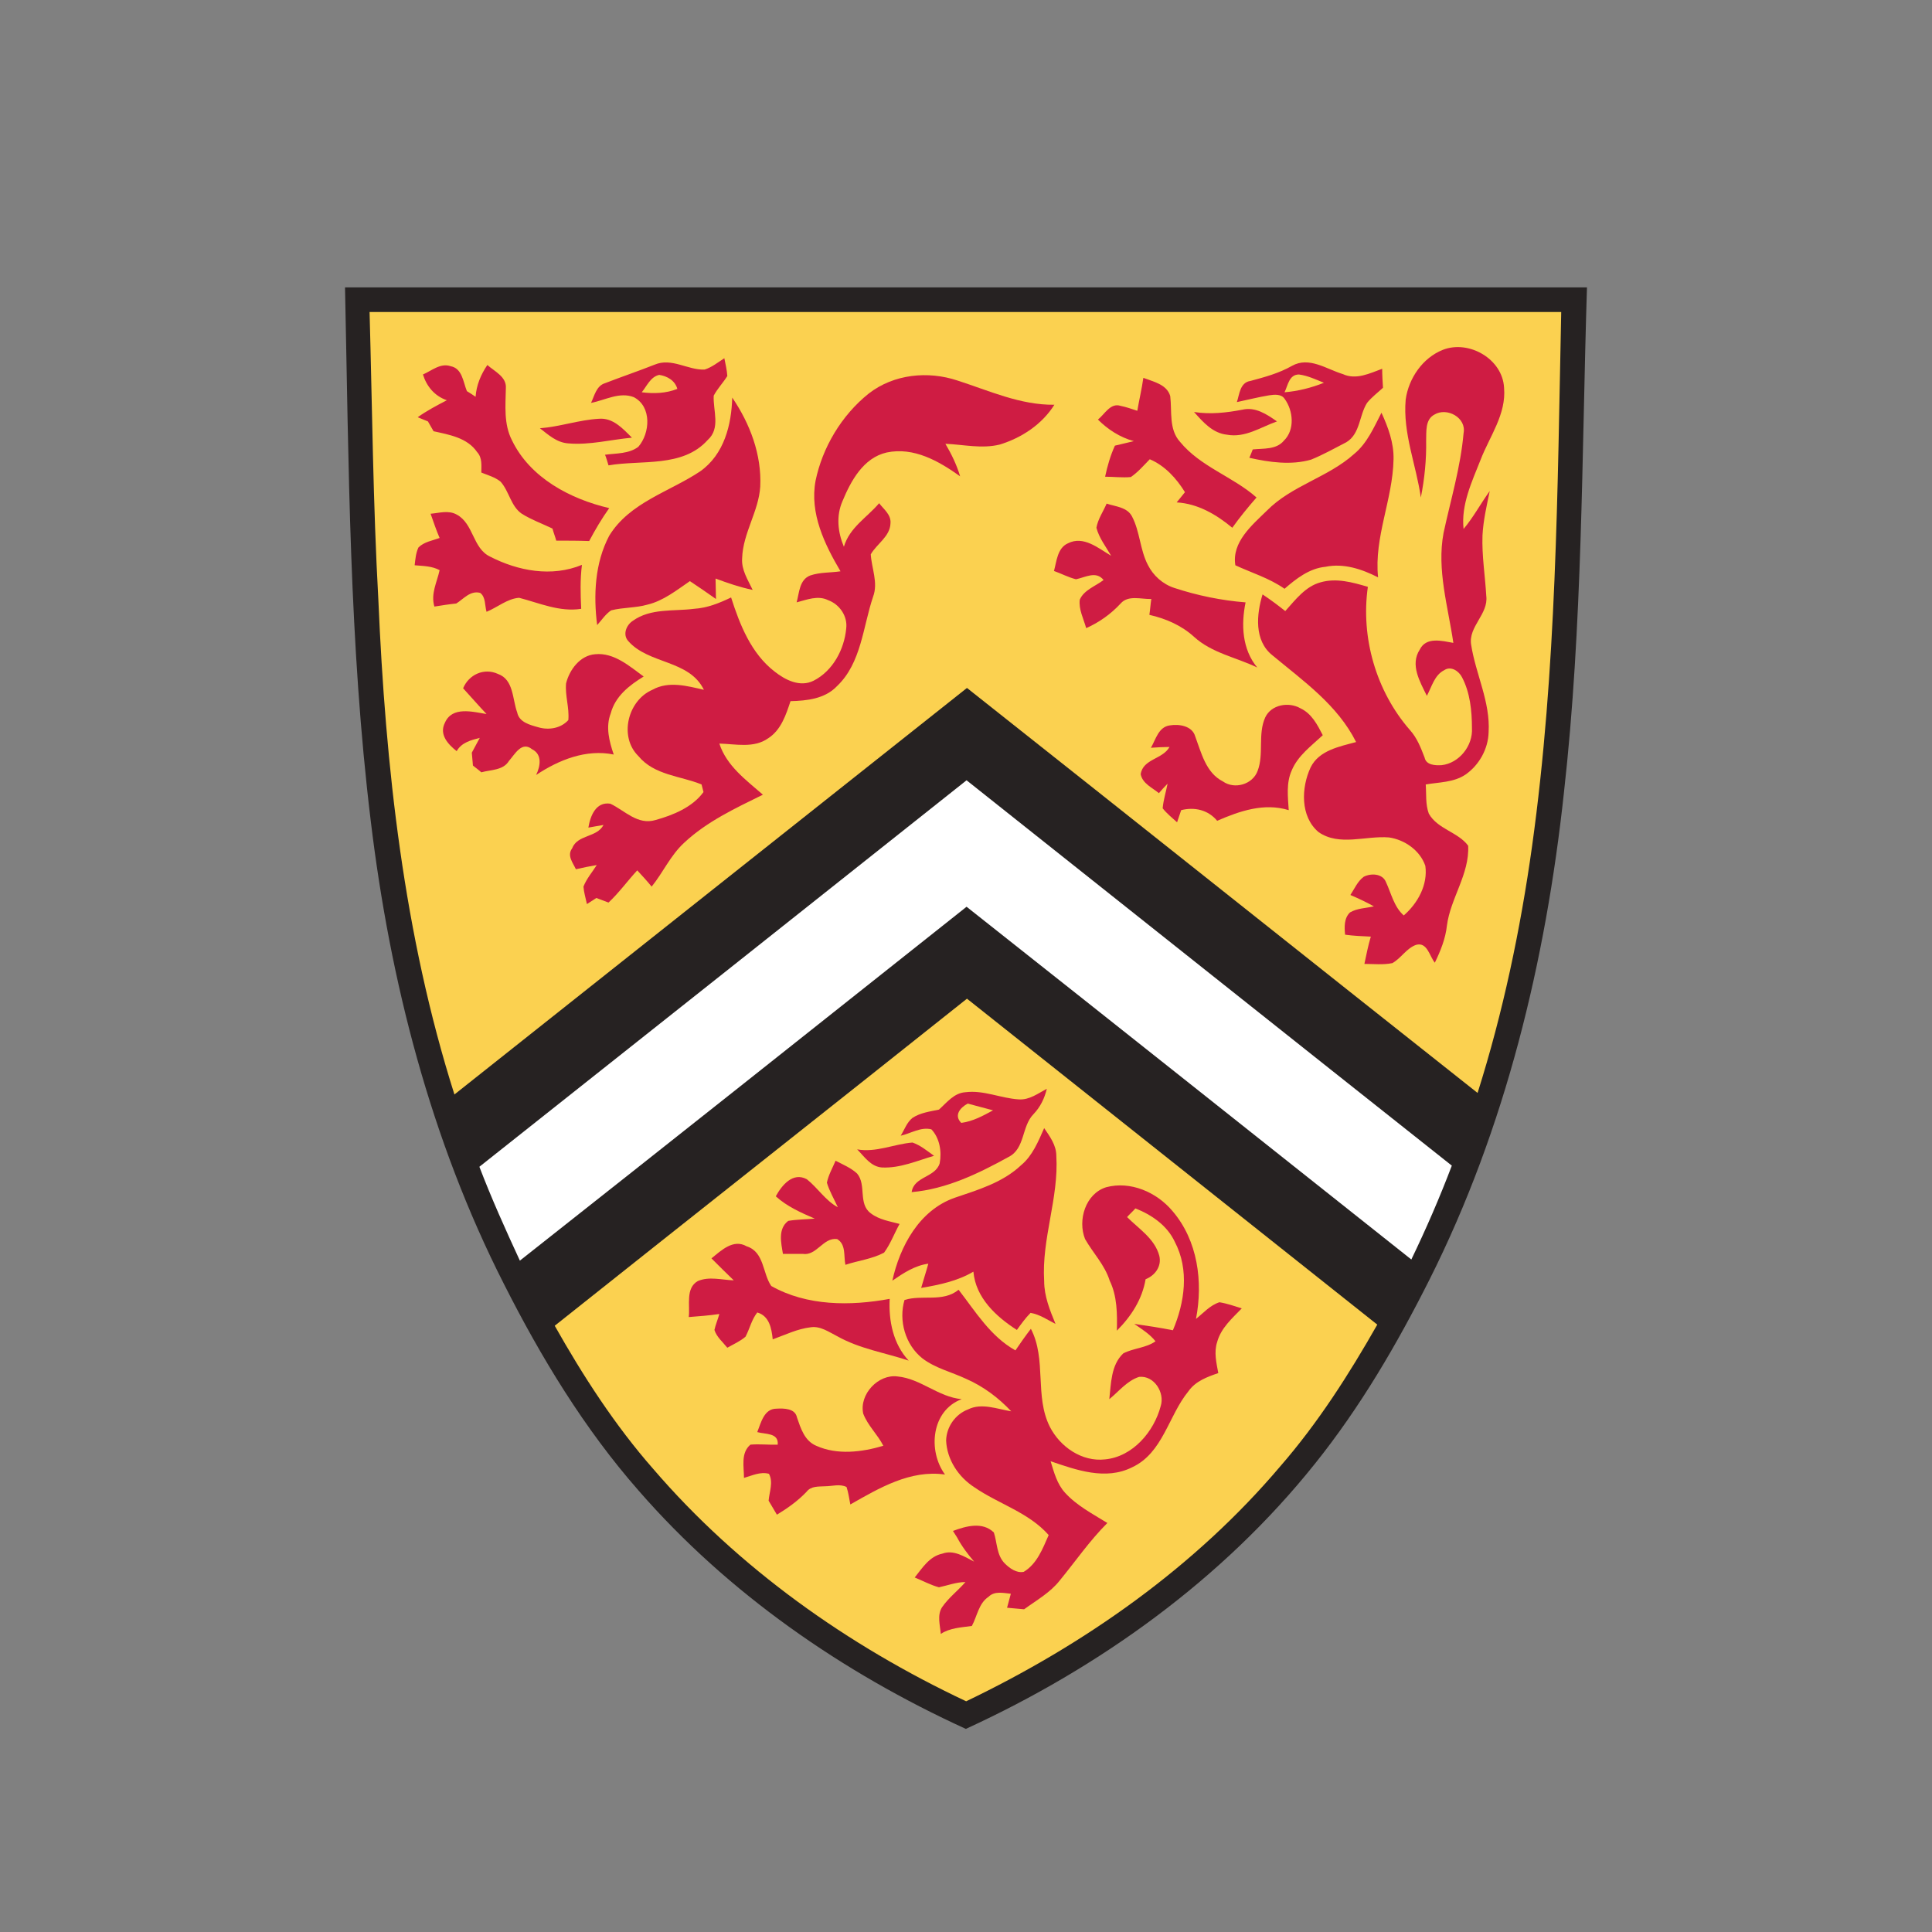
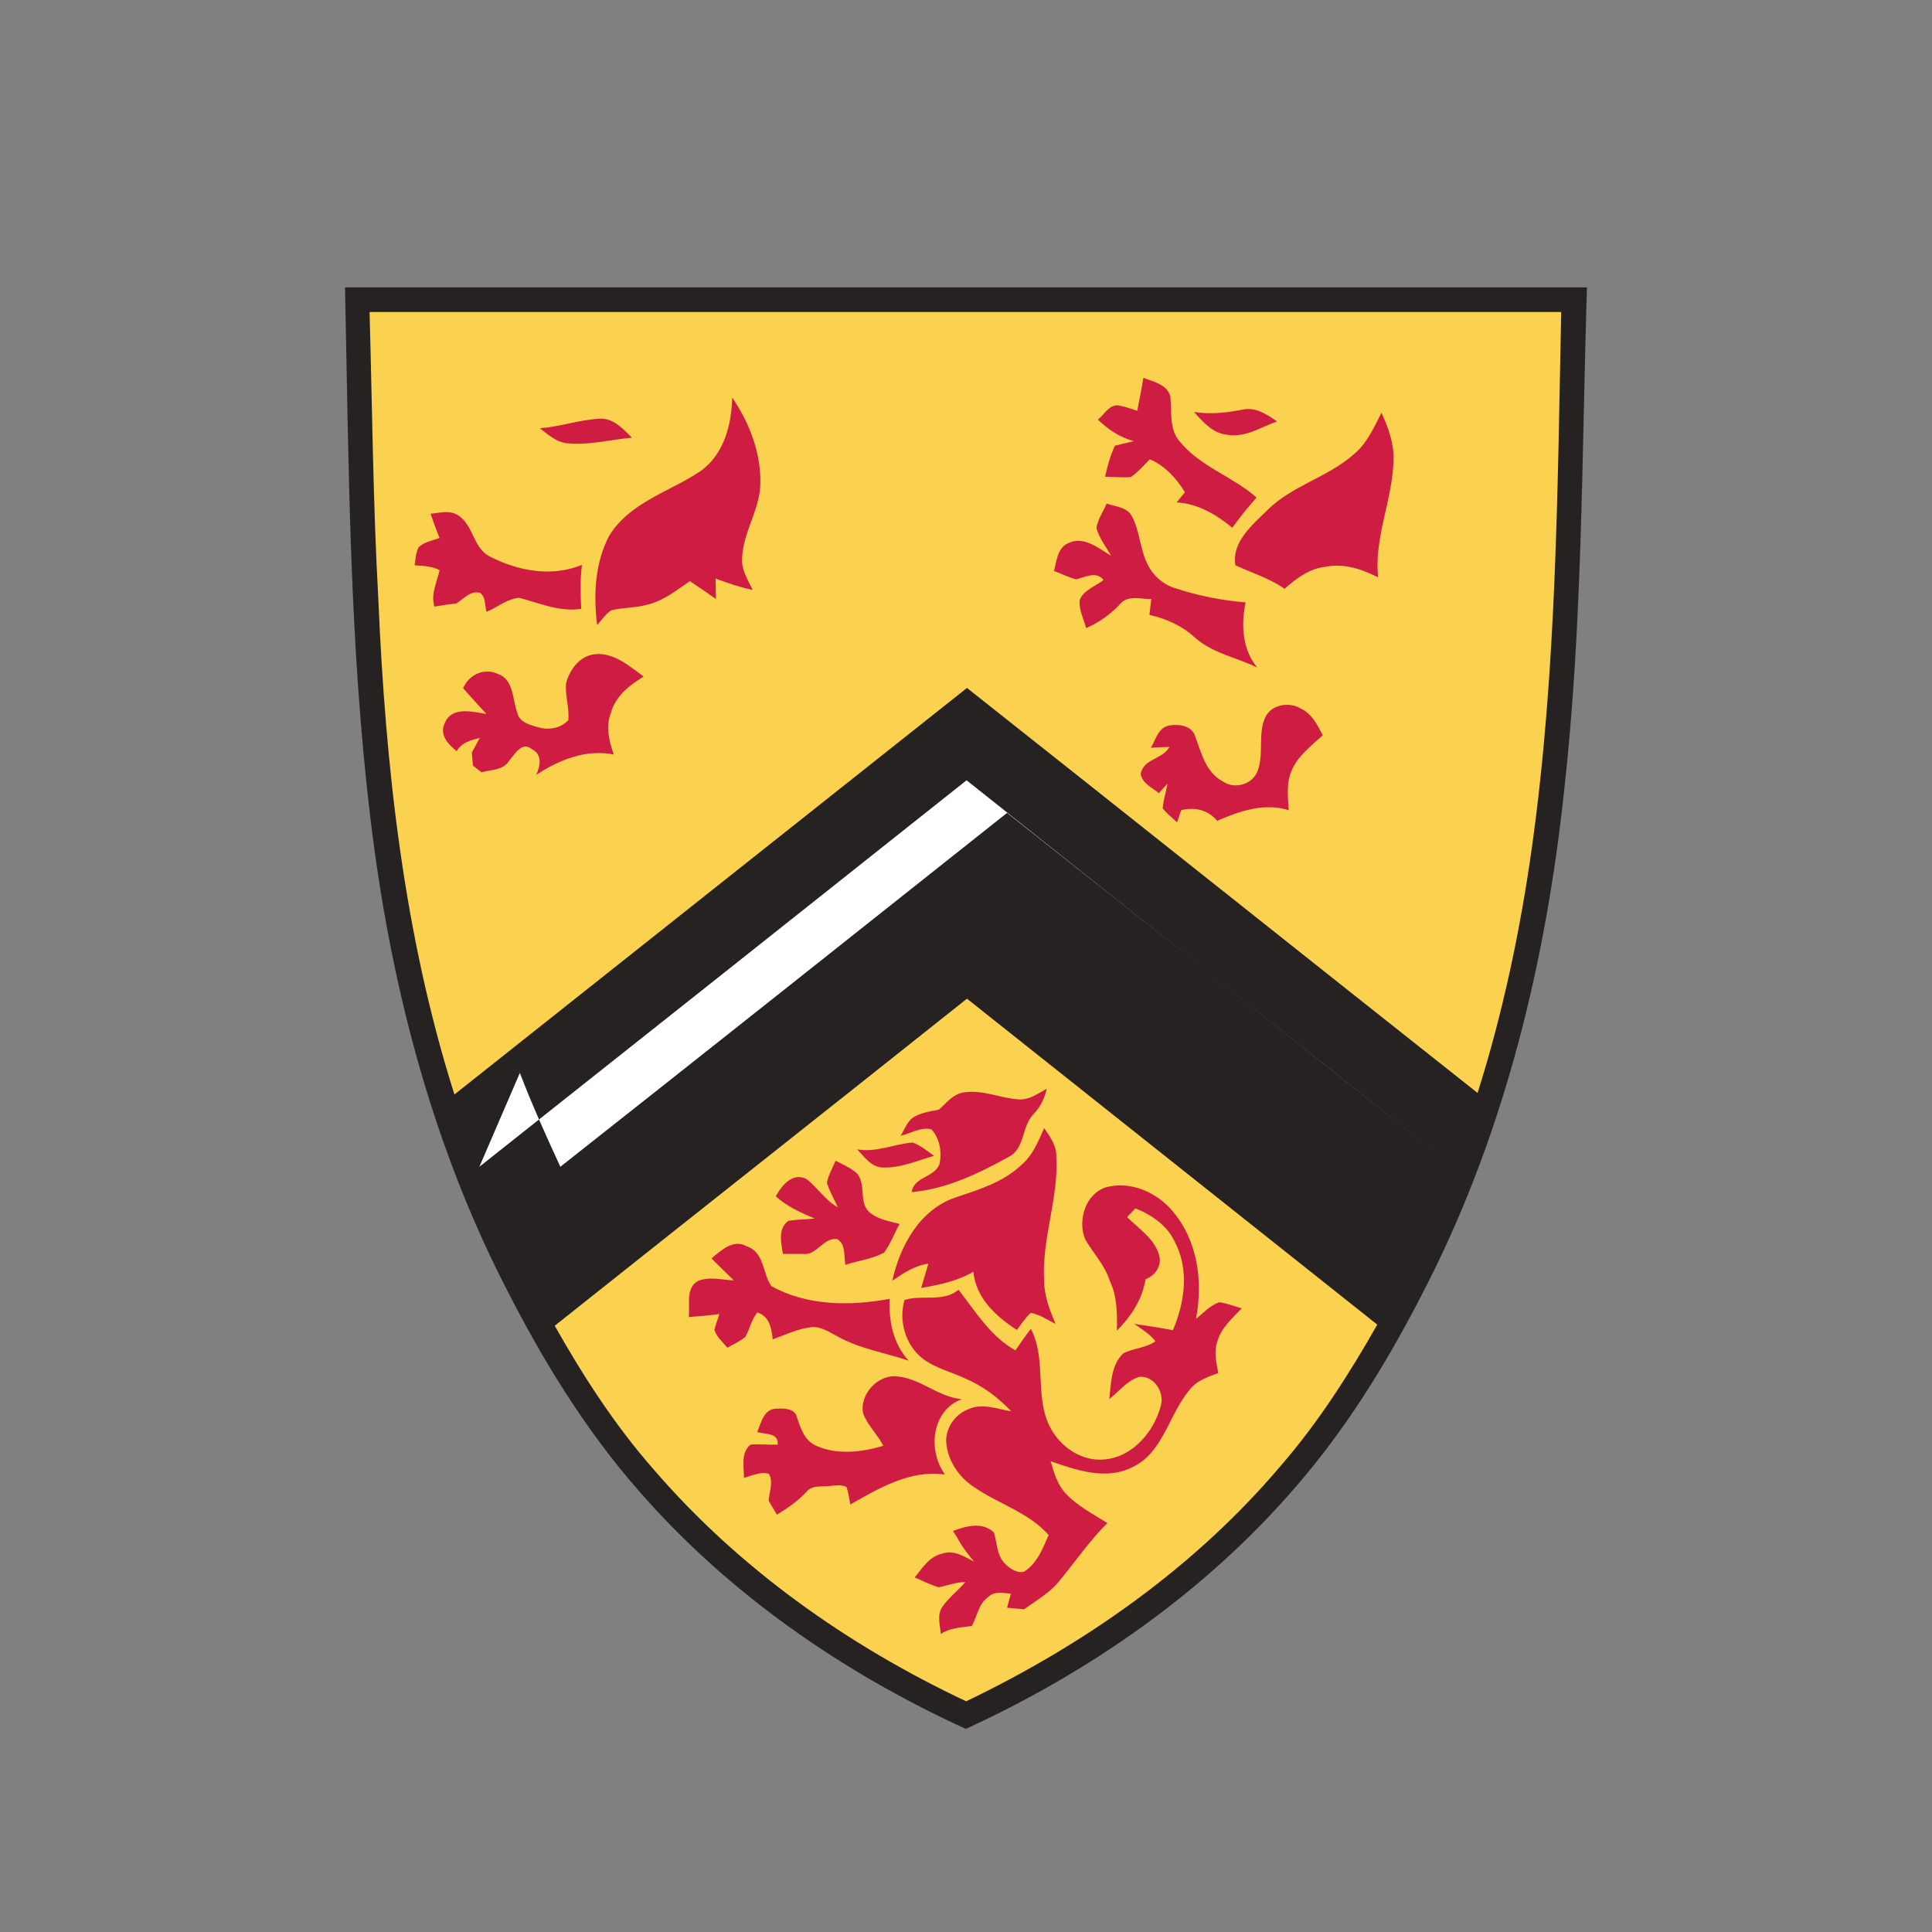
<svg xmlns="http://www.w3.org/2000/svg" width="100%" height="100%" viewBox="0 0 24 24" version="1.1" xml:space="preserve" style="fill-rule:evenodd;clip-rule:evenodd;stroke-linejoin:round;stroke-miterlimit:2;">
  <rect x="0" y="0" width="24" height="24" fill="#808080" stroke="none" />
  <g>
    <path d="M4.286,3.57l15.428,0c-0.066,2.093 -0.052,4.195 -0.287,6.283c-0.225,2.083 -0.724,4.161 -1.669,6.042c-0.404,0.804 -0.86,1.585 -1.425,2.29c-1.147,1.435 -2.675,2.53 -4.335,3.292c-1.533,-0.701 -2.953,-1.683 -4.063,-2.958c-0.677,-0.771 -1.213,-1.655 -1.674,-2.567c-0.912,-1.792 -1.416,-3.767 -1.655,-5.751c-0.268,-2.201 -0.273,-4.42 -0.32,-6.631Z" style="fill:#262222;fill-rule:nonzero;" />
    <path d="M4.591,3.876l14.803,0c-0.047,2.215 -0.056,4.439 -0.362,6.635c-0.145,1.039 -0.362,2.069 -0.677,3.066c-2.116,-1.674 -4.227,-3.357 -6.343,-5.031c-2.121,1.683 -4.246,3.366 -6.367,5.05c-0.63,-1.985 -0.856,-4.072 -0.945,-6.146c-0.066,-1.19 -0.076,-2.384 -0.109,-3.574Z" style="fill:#fbd150;fill-rule:nonzero;" />
-     <path d="M17.923,4.346c0.324,-0.127 0.743,0.113 0.761,0.471c0.029,0.329 -0.178,0.601 -0.291,0.893c-0.108,0.273 -0.245,0.56 -0.212,0.861c0.123,-0.146 0.212,-0.315 0.325,-0.471c-0.038,0.184 -0.08,0.362 -0.09,0.551c-0.009,0.253 0.033,0.503 0.047,0.752c0.029,0.226 -0.225,0.381 -0.188,0.606c0.057,0.367 0.24,0.711 0.217,1.087c-0.005,0.207 -0.118,0.409 -0.287,0.526c-0.146,0.099 -0.329,0.094 -0.494,0.123c0.009,0.122 -0.005,0.244 0.038,0.362c0.108,0.193 0.366,0.23 0.489,0.399c0.018,0.353 -0.221,0.654 -0.264,0.993c-0.018,0.164 -0.08,0.315 -0.15,0.46c-0.066,-0.079 -0.094,-0.263 -0.235,-0.221c-0.118,0.043 -0.184,0.165 -0.292,0.226c-0.113,0.024 -0.235,0.01 -0.348,0.01c0.024,-0.113 0.047,-0.231 0.08,-0.339c-0.108,-0.005 -0.211,-0.009 -0.32,-0.024c-0.009,-0.094 -0.014,-0.206 0.062,-0.277c0.089,-0.052 0.197,-0.052 0.296,-0.075c-0.094,-0.052 -0.193,-0.099 -0.292,-0.141c0.052,-0.08 0.09,-0.17 0.165,-0.226c0.089,-0.047 0.235,-0.042 0.277,0.066c0.066,0.141 0.099,0.306 0.221,0.414c0.174,-0.151 0.301,-0.381 0.268,-0.616c-0.066,-0.193 -0.258,-0.325 -0.451,-0.353c-0.292,-0.024 -0.616,0.113 -0.875,-0.066c-0.23,-0.193 -0.216,-0.555 -0.099,-0.804c0.104,-0.212 0.358,-0.259 0.565,-0.315c-0.231,-0.461 -0.654,-0.757 -1.039,-1.077c-0.231,-0.183 -0.198,-0.512 -0.123,-0.757c0.099,0.066 0.193,0.136 0.282,0.207c0.127,-0.141 0.25,-0.306 0.438,-0.357c0.197,-0.057 0.399,-0 0.588,0.056c-0.09,0.63 0.103,1.298 0.522,1.778c0.089,0.098 0.136,0.221 0.183,0.343c0.019,0.094 0.132,0.099 0.212,0.094c0.216,-0.024 0.39,-0.24 0.376,-0.461c-0,-0.216 -0.024,-0.442 -0.123,-0.63c-0.037,-0.075 -0.136,-0.146 -0.221,-0.089c-0.122,0.061 -0.155,0.206 -0.216,0.319c-0.085,-0.174 -0.211,-0.385 -0.089,-0.573c0.08,-0.165 0.277,-0.109 0.418,-0.085c-0.066,-0.451 -0.207,-0.908 -0.122,-1.364c0.089,-0.414 0.212,-0.818 0.249,-1.241c0.038,-0.193 -0.207,-0.325 -0.362,-0.231c-0.117,0.062 -0.099,0.212 -0.103,0.325c0.004,0.235 -0.019,0.47 -0.066,0.705c-0.057,-0.404 -0.226,-0.799 -0.188,-1.218c0.037,-0.263 0.211,-0.517 0.461,-0.616Zm-9.17,0.245c0.089,-0.028 0.165,-0.089 0.245,-0.141c0.014,0.07 0.032,0.146 0.037,0.221c-0.052,0.084 -0.122,0.155 -0.169,0.244c-0.01,0.184 0.089,0.405 -0.075,0.551c-0.311,0.347 -0.823,0.244 -1.232,0.315c-0.01,-0.033 -0.029,-0.099 -0.043,-0.132c0.141,-0.019 0.297,-0.01 0.414,-0.099c0.146,-0.169 0.169,-0.498 -0.056,-0.616c-0.179,-0.07 -0.358,0.038 -0.532,0.071c0.043,-0.09 0.066,-0.212 0.174,-0.245c0.207,-0.08 0.414,-0.15 0.616,-0.23c0.212,-0.09 0.414,0.07 0.621,0.061Zm7.298,-0.047c0.212,-0.118 0.428,0.042 0.63,0.103c0.165,0.076 0.334,-0.009 0.489,-0.066c0,0.08 0.005,0.156 0.01,0.236c-0.066,0.061 -0.141,0.117 -0.198,0.188c-0.099,0.155 -0.084,0.385 -0.258,0.489c-0.146,0.075 -0.287,0.155 -0.438,0.216c-0.249,0.071 -0.517,0.033 -0.766,-0.023c0.014,-0.033 0.028,-0.066 0.042,-0.104c0.132,-0.014 0.292,0.005 0.386,-0.108c0.141,-0.136 0.117,-0.376 0.009,-0.522c-0.042,-0.061 -0.127,-0.052 -0.193,-0.042c-0.136,0.023 -0.268,0.056 -0.399,0.084c0.032,-0.094 0.037,-0.244 0.169,-0.263c0.174,-0.047 0.352,-0.094 0.517,-0.188Zm-10.797,0.108c0.109,-0.047 0.217,-0.146 0.344,-0.103c0.146,0.028 0.155,0.197 0.202,0.31c0.038,0.023 0.075,0.047 0.108,0.07c0.01,-0.145 0.066,-0.277 0.146,-0.395c0.089,0.08 0.24,0.146 0.23,0.287c-0.004,0.217 -0.028,0.447 0.076,0.649c0.225,0.466 0.724,0.729 1.208,0.842c-0.094,0.132 -0.174,0.268 -0.249,0.409c-0.137,-0.005 -0.273,-0.005 -0.409,-0.005c-0.014,-0.051 -0.033,-0.098 -0.047,-0.15c-0.127,-0.061 -0.259,-0.108 -0.381,-0.184c-0.137,-0.094 -0.155,-0.277 -0.264,-0.399c-0.07,-0.057 -0.159,-0.08 -0.239,-0.113c-0,-0.085 0.014,-0.183 -0.052,-0.254c-0.122,-0.179 -0.348,-0.216 -0.541,-0.259c-0.023,-0.042 -0.047,-0.08 -0.07,-0.122c-0.033,-0.014 -0.094,-0.038 -0.127,-0.052c0.112,-0.08 0.235,-0.145 0.362,-0.211c-0.151,-0.052 -0.25,-0.17 -0.297,-0.32Z" style="fill:#cf1c43;fill-rule:nonzero;" />
-     <path d="M7.972,4.873c0.062,-0.075 0.109,-0.193 0.217,-0.216c0.098,0.014 0.197,0.07 0.225,0.174c-0.141,0.056 -0.291,0.061 -0.442,0.042Z" style="fill:#fbd150;fill-rule:nonzero;" />
-     <path d="M10.794,4.887c0.31,-0.24 0.733,-0.282 1.1,-0.16c0.395,0.127 0.781,0.306 1.204,0.301c-0.155,0.245 -0.404,0.409 -0.677,0.494c-0.226,0.056 -0.452,-0 -0.677,-0.009c0.075,0.126 0.141,0.263 0.183,0.404c-0.263,-0.188 -0.574,-0.367 -0.912,-0.296c-0.292,0.066 -0.447,0.357 -0.55,0.606c-0.08,0.184 -0.057,0.386 0.018,0.565c0.071,-0.24 0.287,-0.363 0.438,-0.541c0.056,0.075 0.15,0.141 0.141,0.249c-0.005,0.165 -0.169,0.254 -0.245,0.386c0.01,0.174 0.094,0.352 0.029,0.526c-0.127,0.376 -0.146,0.823 -0.447,1.11c-0.151,0.16 -0.376,0.183 -0.579,0.188c-0.056,0.169 -0.117,0.358 -0.277,0.461c-0.179,0.127 -0.404,0.071 -0.607,0.066c0.09,0.277 0.33,0.451 0.541,0.635c-0.343,0.169 -0.696,0.333 -0.978,0.597c-0.169,0.155 -0.263,0.371 -0.404,0.545c-0.057,-0.07 -0.118,-0.136 -0.179,-0.202c-0.122,0.132 -0.226,0.278 -0.357,0.4c-0.052,-0.019 -0.099,-0.038 -0.151,-0.057c-0.028,0.019 -0.089,0.057 -0.117,0.076c-0.015,-0.071 -0.038,-0.146 -0.043,-0.217c0.038,-0.098 0.108,-0.178 0.165,-0.268c-0.085,0.014 -0.174,0.033 -0.259,0.052c-0.037,-0.08 -0.113,-0.169 -0.047,-0.259c0.066,-0.174 0.306,-0.131 0.39,-0.291c-0.047,0.009 -0.141,0.023 -0.188,0.033c0.024,-0.146 0.094,-0.325 0.273,-0.297c0.179,0.085 0.339,0.269 0.56,0.203c0.221,-0.061 0.461,-0.16 0.597,-0.348c-0.005,-0.024 -0.019,-0.071 -0.024,-0.094c-0.263,-0.108 -0.587,-0.113 -0.785,-0.353c-0.244,-0.24 -0.132,-0.691 0.174,-0.823c0.202,-0.113 0.433,-0.047 0.64,0c-0.184,-0.376 -0.687,-0.315 -0.941,-0.607c-0.07,-0.079 -0.023,-0.197 0.057,-0.249c0.221,-0.16 0.507,-0.117 0.761,-0.15c0.165,-0.01 0.315,-0.071 0.461,-0.141c0.108,0.338 0.249,0.696 0.541,0.921c0.132,0.104 0.315,0.198 0.484,0.113c0.24,-0.122 0.381,-0.39 0.405,-0.649c0.019,-0.155 -0.085,-0.301 -0.226,-0.352c-0.127,-0.062 -0.263,-0.005 -0.39,0.028c0.033,-0.118 0.033,-0.282 0.169,-0.334c0.122,-0.042 0.254,-0.033 0.376,-0.052c-0.197,-0.334 -0.385,-0.719 -0.31,-1.124c0.084,-0.409 0.32,-0.813 0.663,-1.086Z" style="fill:#cf1c43;fill-rule:nonzero;" />
    <path d="M15.957,4.873c0.042,-0.085 0.056,-0.221 0.179,-0.221c0.108,0.014 0.207,0.061 0.31,0.103c-0.155,0.062 -0.32,0.104 -0.489,0.118Z" style="fill:#fbd150;fill-rule:nonzero;" />
    <path d="M14.203,4.694c0.122,0.047 0.292,0.08 0.334,0.226c0.023,0.193 -0.019,0.414 0.122,0.569c0.254,0.31 0.659,0.433 0.95,0.691c-0.108,0.123 -0.207,0.245 -0.301,0.376c-0.197,-0.164 -0.428,-0.3 -0.691,-0.315c0.033,-0.042 0.07,-0.084 0.103,-0.127c-0.108,-0.174 -0.249,-0.329 -0.437,-0.409c-0.075,0.076 -0.146,0.16 -0.235,0.221c-0.108,0.01 -0.212,-0.004 -0.32,-0.004c0.028,-0.132 0.066,-0.264 0.122,-0.386c0.08,-0.019 0.16,-0.038 0.235,-0.056c-0.173,-0.047 -0.324,-0.146 -0.446,-0.268c0.084,-0.066 0.155,-0.212 0.282,-0.17c0.07,0.014 0.136,0.038 0.207,0.061c0.023,-0.136 0.056,-0.272 0.075,-0.409Zm-5.107,0.245c0.221,0.324 0.367,0.71 0.348,1.105c-0.019,0.31 -0.216,0.578 -0.225,0.893c-0.01,0.141 0.07,0.264 0.131,0.391c-0.16,-0.033 -0.31,-0.085 -0.461,-0.141c0,0.084 0.005,0.169 0.005,0.254c-0.108,-0.076 -0.216,-0.151 -0.324,-0.222c-0.165,0.113 -0.33,0.245 -0.527,0.292c-0.146,0.042 -0.301,0.033 -0.451,0.071c-0.071,0.047 -0.118,0.122 -0.174,0.183c-0.047,-0.372 -0.029,-0.771 0.15,-1.11c0.254,-0.414 0.748,-0.545 1.129,-0.799c0.301,-0.212 0.39,-0.583 0.399,-0.917Zm5.737,0.179c0.202,0.032 0.405,0.009 0.602,-0.029c0.16,-0.037 0.301,0.057 0.428,0.146c-0.202,0.071 -0.395,0.207 -0.621,0.165c-0.178,-0.019 -0.296,-0.155 -0.409,-0.282Zm2.328,0.009c0.084,0.183 0.155,0.376 0.15,0.578c-0.009,0.499 -0.244,0.969 -0.192,1.467c-0.203,-0.103 -0.428,-0.178 -0.654,-0.131c-0.198,0.019 -0.362,0.146 -0.508,0.273c-0.188,-0.132 -0.409,-0.198 -0.611,-0.292c-0.047,-0.287 0.207,-0.498 0.39,-0.677c0.31,-0.315 0.762,-0.414 1.086,-0.706c0.16,-0.131 0.245,-0.329 0.339,-0.512Zm-10.454,0.193c0.25,-0.019 0.485,-0.104 0.734,-0.118c0.174,-0.014 0.296,0.122 0.409,0.235c-0.263,0.024 -0.526,0.094 -0.79,0.071c-0.146,-0.01 -0.249,-0.108 -0.353,-0.188Zm7.04,0.936c0.108,0.037 0.254,0.042 0.315,0.159c0.099,0.188 0.099,0.414 0.197,0.602c0.066,0.132 0.184,0.24 0.33,0.287c0.286,0.094 0.583,0.155 0.884,0.179c-0.057,0.277 -0.043,0.583 0.145,0.809c-0.263,-0.127 -0.564,-0.179 -0.785,-0.381c-0.155,-0.141 -0.348,-0.226 -0.555,-0.273c0.01,-0.066 0.014,-0.132 0.024,-0.197c-0.127,0.004 -0.287,-0.052 -0.381,0.056c-0.122,0.132 -0.268,0.235 -0.428,0.306c-0.033,-0.118 -0.094,-0.231 -0.08,-0.353c0.052,-0.122 0.198,-0.169 0.296,-0.245c-0.094,-0.117 -0.225,-0.033 -0.343,-0.009c-0.094,-0.024 -0.183,-0.071 -0.273,-0.103c0.033,-0.123 0.043,-0.287 0.174,-0.344c0.193,-0.098 0.376,0.061 0.536,0.155c-0.065,-0.112 -0.15,-0.221 -0.183,-0.348c0.019,-0.108 0.085,-0.202 0.127,-0.3Zm-8.398,0.126c0.108,-0.009 0.221,-0.047 0.324,0.01c0.212,0.113 0.197,0.418 0.414,0.522c0.348,0.179 0.766,0.258 1.142,0.103c-0.023,0.184 -0.018,0.362 -0.009,0.546c-0.268,0.042 -0.517,-0.071 -0.771,-0.137c-0.146,0.01 -0.268,0.118 -0.405,0.174c-0.023,-0.08 -0.009,-0.183 -0.079,-0.235c-0.123,-0.033 -0.207,0.076 -0.297,0.132c-0.089,0.009 -0.178,0.023 -0.272,0.038c-0.047,-0.16 0.032,-0.301 0.065,-0.452c-0.094,-0.052 -0.207,-0.052 -0.31,-0.061c0.009,-0.075 0.014,-0.15 0.047,-0.221c0.071,-0.071 0.174,-0.085 0.263,-0.118c-0.042,-0.098 -0.075,-0.197 -0.112,-0.301Zm1.683,2.107c0.042,-0.169 0.174,-0.348 0.362,-0.362c0.235,-0.023 0.428,0.151 0.602,0.277c-0.179,0.109 -0.353,0.245 -0.409,0.457c-0.066,0.169 -0.019,0.348 0.037,0.512c-0.343,-0.07 -0.681,0.066 -0.964,0.254c0.052,-0.108 0.08,-0.254 -0.051,-0.32c-0.127,-0.103 -0.212,0.061 -0.287,0.146c-0.071,0.118 -0.226,0.108 -0.343,0.141c-0.024,-0.023 -0.076,-0.061 -0.104,-0.084c-0.005,-0.052 -0.009,-0.109 -0.014,-0.16l0.099,-0.184c-0.108,0.028 -0.226,0.057 -0.287,0.165c-0.108,-0.085 -0.221,-0.207 -0.146,-0.353c0.09,-0.207 0.343,-0.136 0.517,-0.108c-0.098,-0.103 -0.192,-0.212 -0.291,-0.32c0.07,-0.169 0.259,-0.258 0.433,-0.178c0.197,0.07 0.178,0.315 0.239,0.479c0.024,0.122 0.16,0.155 0.264,0.184c0.127,0.037 0.277,0.014 0.371,-0.09c0.014,-0.155 -0.042,-0.301 -0.028,-0.456Zm8.685,0.423c0.075,-0.16 0.292,-0.197 0.438,-0.113c0.141,0.066 0.211,0.207 0.277,0.334c-0.141,0.132 -0.31,0.254 -0.386,0.438c-0.07,0.155 -0.047,0.329 -0.037,0.493c-0.306,-0.094 -0.607,0.01 -0.889,0.132c-0.113,-0.136 -0.282,-0.174 -0.447,-0.132c-0.014,0.038 -0.037,0.113 -0.051,0.151c-0.062,-0.057 -0.127,-0.108 -0.179,-0.174c0.009,-0.104 0.042,-0.207 0.061,-0.306c-0.028,0.028 -0.085,0.09 -0.108,0.118c-0.085,-0.071 -0.202,-0.118 -0.226,-0.235c0.028,-0.193 0.273,-0.184 0.358,-0.339c-0.057,0 -0.174,0.005 -0.231,0.01c0.061,-0.104 0.094,-0.259 0.235,-0.278c0.113,-0.019 0.278,0.005 0.315,0.136c0.076,0.203 0.132,0.452 0.344,0.56c0.145,0.103 0.371,0.038 0.432,-0.132c0.08,-0.211 0,-0.456 0.094,-0.663Z" style="fill:#cf1c43;fill-rule:nonzero;" />
-     <path d="M5.955,14.494c2.017,-1.599 4.035,-3.198 6.052,-4.801c2.008,1.594 4.016,3.193 6.028,4.787c-0.15,0.395 -0.319,0.785 -0.503,1.166c-1.843,-1.462 -3.682,-2.925 -5.525,-4.382c-1.848,1.467 -3.696,2.934 -5.549,4.396c-0.178,-0.385 -0.352,-0.771 -0.503,-1.166Z" style="fill:#fff;fill-rule:nonzero;" />
+     <path d="M5.955,14.494c2.017,-1.599 4.035,-3.198 6.052,-4.801c2.008,1.594 4.016,3.193 6.028,4.787c-1.843,-1.462 -3.682,-2.925 -5.525,-4.382c-1.848,1.467 -3.696,2.934 -5.549,4.396c-0.178,-0.385 -0.352,-0.771 -0.503,-1.166Z" style="fill:#fff;fill-rule:nonzero;" />
    <path d="M6.891,16.469c1.702,-1.354 3.414,-2.704 5.121,-4.063c1.697,1.35 3.4,2.699 5.097,4.049c-0.353,0.621 -0.738,1.223 -1.204,1.759c-1.058,1.25 -2.431,2.214 -3.903,2.92c-1.467,-0.691 -2.826,-1.651 -3.888,-2.887c-0.475,-0.541 -0.87,-1.153 -1.223,-1.778Z" style="fill:#fbd150;fill-rule:nonzero;" />
    <path d="M12.656,13.657c0.132,0.009 0.24,-0.075 0.348,-0.132c-0.028,0.118 -0.08,0.226 -0.165,0.315c-0.15,0.151 -0.103,0.428 -0.31,0.532c-0.376,0.207 -0.771,0.399 -1.204,0.437c0.028,-0.197 0.292,-0.179 0.348,-0.357c0.028,-0.146 0,-0.315 -0.103,-0.423c-0.132,-0.033 -0.254,0.051 -0.381,0.079c0.047,-0.075 0.075,-0.164 0.146,-0.221c0.098,-0.065 0.221,-0.08 0.329,-0.103c0.099,-0.089 0.188,-0.207 0.329,-0.216c0.226,-0.029 0.437,0.075 0.663,0.089Z" style="fill:#cf1c43;fill-rule:nonzero;" />
-     <path d="M11.941,13.949c-0.094,-0.094 -0.014,-0.189 0.08,-0.24c0.104,0.028 0.212,0.056 0.315,0.084c-0.122,0.066 -0.249,0.137 -0.395,0.156Z" style="fill:#fbd150;fill-rule:nonzero;" />
    <path d="M12.971,14.014c0.071,0.104 0.151,0.212 0.151,0.344c0.032,0.526 -0.184,1.029 -0.151,1.556c0,0.188 0.071,0.362 0.141,0.532c-0.103,-0.052 -0.197,-0.118 -0.31,-0.137c-0.066,0.066 -0.118,0.141 -0.17,0.212c-0.258,-0.165 -0.512,-0.4 -0.54,-0.724c-0.198,0.117 -0.424,0.164 -0.649,0.202c0.028,-0.099 0.061,-0.198 0.089,-0.301c-0.169,0.023 -0.31,0.117 -0.447,0.211c0.094,-0.427 0.334,-0.874 0.772,-1.029c0.291,-0.099 0.597,-0.188 0.827,-0.405c0.141,-0.117 0.212,-0.291 0.287,-0.461Zm-2.323,0.264c0.235,0.042 0.456,-0.066 0.687,-0.085c0.098,0.033 0.183,0.104 0.268,0.165c-0.212,0.061 -0.419,0.155 -0.645,0.145c-0.141,-0.009 -0.221,-0.136 -0.31,-0.225Zm-0.376,0.414c0.019,-0.095 0.07,-0.184 0.108,-0.273c0.089,0.047 0.193,0.089 0.268,0.16c0.118,0.141 0.009,0.376 0.169,0.493c0.104,0.08 0.235,0.099 0.358,0.132c-0.066,0.118 -0.113,0.249 -0.193,0.357c-0.151,0.08 -0.325,0.099 -0.48,0.151c-0.023,-0.108 0.01,-0.254 -0.103,-0.32c-0.174,-0.023 -0.254,0.212 -0.428,0.184l-0.245,-0c-0.023,-0.137 -0.065,-0.311 0.066,-0.41c0.108,-0.018 0.217,-0.018 0.329,-0.028c-0.174,-0.075 -0.343,-0.15 -0.484,-0.277c0.075,-0.137 0.212,-0.306 0.386,-0.212c0.136,0.108 0.23,0.264 0.385,0.348c-0.047,-0.103 -0.103,-0.197 -0.136,-0.305Z" style="fill:#cf1c43;fill-rule:nonzero;" />
    <path d="M13.479,15.392c-0.094,-0.235 0.005,-0.564 0.263,-0.644c0.301,-0.08 0.626,0.061 0.823,0.296c0.315,0.367 0.381,0.88 0.292,1.34c0.094,-0.075 0.174,-0.169 0.291,-0.207c0.094,0.015 0.188,0.048 0.278,0.076c-0.118,0.122 -0.259,0.244 -0.306,0.418c-0.042,0.127 -0.009,0.259 0.014,0.386c-0.136,0.047 -0.282,0.099 -0.371,0.226c-0.25,0.305 -0.315,0.766 -0.701,0.945c-0.329,0.164 -0.691,0.033 -1.011,-0.076c0.042,0.137 0.08,0.283 0.179,0.391c0.145,0.16 0.343,0.263 0.526,0.376c-0.221,0.221 -0.395,0.475 -0.592,0.715c-0.118,0.15 -0.287,0.244 -0.442,0.357c-0.071,-0.005 -0.141,-0.014 -0.212,-0.019c0.014,-0.056 0.033,-0.117 0.047,-0.174c-0.094,-0.009 -0.202,-0.037 -0.277,0.038c-0.122,0.08 -0.141,0.24 -0.207,0.362c-0.132,0.019 -0.273,0.024 -0.386,0.099c-0.009,-0.108 -0.047,-0.231 0.014,-0.329c0.08,-0.118 0.198,-0.207 0.292,-0.315c-0.113,-0 -0.221,0.042 -0.329,0.065c-0.104,-0.028 -0.198,-0.08 -0.301,-0.122c0.094,-0.117 0.183,-0.263 0.343,-0.296c0.141,-0.052 0.273,0.037 0.395,0.099c-0.08,-0.094 -0.155,-0.193 -0.212,-0.301c-0.014,-0.019 -0.037,-0.061 -0.051,-0.08c0.164,-0.061 0.367,-0.118 0.508,0.019c0.042,0.126 0.033,0.282 0.136,0.385c0.061,0.061 0.146,0.122 0.235,0.104c0.165,-0.099 0.235,-0.287 0.31,-0.457c-0.249,-0.282 -0.62,-0.385 -0.921,-0.592c-0.198,-0.127 -0.343,-0.343 -0.353,-0.583c0.005,-0.169 0.113,-0.325 0.273,-0.386c0.169,-0.084 0.362,-0.004 0.536,0.024c-0.16,-0.17 -0.348,-0.311 -0.564,-0.405c-0.179,-0.084 -0.381,-0.131 -0.541,-0.254c-0.212,-0.169 -0.296,-0.47 -0.221,-0.724c0.221,-0.07 0.475,0.033 0.672,-0.127c0.212,0.273 0.395,0.579 0.706,0.753c0.061,-0.09 0.127,-0.184 0.192,-0.268c0.198,0.381 0.043,0.837 0.236,1.218c0.127,0.249 0.399,0.437 0.686,0.404c0.343,-0.033 0.607,-0.343 0.691,-0.663c0.052,-0.165 -0.08,-0.381 -0.268,-0.362c-0.15,0.047 -0.254,0.183 -0.371,0.277c0.023,-0.193 0.019,-0.423 0.174,-0.569c0.127,-0.066 0.282,-0.066 0.4,-0.15c-0.071,-0.09 -0.17,-0.151 -0.264,-0.216c0.16,0.023 0.32,0.047 0.48,0.079c0.146,-0.343 0.207,-0.752 0.023,-1.1c-0.094,-0.202 -0.286,-0.334 -0.489,-0.414c-0.023,0.029 -0.08,0.08 -0.103,0.108c0.146,0.146 0.343,0.268 0.4,0.48c0.032,0.132 -0.052,0.245 -0.17,0.292c-0.042,0.249 -0.178,0.46 -0.357,0.639c0.005,-0.207 0.005,-0.428 -0.089,-0.621c-0.062,-0.197 -0.207,-0.343 -0.306,-0.517Z" style="fill:#cf1c43;fill-rule:nonzero;" />
    <path d="M8.838,15.632c0.122,-0.099 0.272,-0.245 0.437,-0.15c0.221,0.07 0.197,0.338 0.306,0.493c0.442,0.25 0.982,0.25 1.471,0.16c-0.014,0.273 0.043,0.56 0.236,0.767c-0.297,-0.099 -0.607,-0.146 -0.884,-0.301c-0.104,-0.052 -0.212,-0.132 -0.334,-0.113c-0.165,0.019 -0.315,0.094 -0.471,0.15c-0.014,-0.136 -0.042,-0.291 -0.192,-0.334c-0.071,0.09 -0.094,0.203 -0.146,0.301c-0.066,0.057 -0.151,0.094 -0.226,0.137c-0.056,-0.071 -0.132,-0.132 -0.16,-0.221c0.014,-0.066 0.043,-0.132 0.061,-0.198c-0.127,0.019 -0.254,0.028 -0.38,0.038c0.018,-0.146 -0.043,-0.358 0.112,-0.447c0.141,-0.061 0.297,-0.014 0.447,-0.009c-0.089,-0.085 -0.183,-0.179 -0.277,-0.273Zm1.885,1.928c-0.051,-0.24 0.188,-0.494 0.428,-0.461c0.287,0.028 0.503,0.254 0.795,0.282c-0.376,0.141 -0.423,0.64 -0.207,0.936c-0.433,-0.061 -0.818,0.169 -1.176,0.372c-0.014,-0.071 -0.023,-0.146 -0.047,-0.217c-0.084,-0.042 -0.178,-0.009 -0.268,-0.009c-0.08,0.005 -0.174,-0.005 -0.23,0.07c-0.108,0.113 -0.235,0.203 -0.367,0.283c-0.033,-0.057 -0.07,-0.118 -0.103,-0.174c0.009,-0.109 0.061,-0.231 0.004,-0.334c-0.108,-0.029 -0.211,0.023 -0.31,0.051c0,-0.141 -0.042,-0.31 0.08,-0.413c0.113,-0.01 0.226,0.004 0.339,-0c0.014,-0.151 -0.156,-0.127 -0.254,-0.156c0.047,-0.117 0.084,-0.291 0.239,-0.291c0.09,-0.005 0.231,-0.005 0.254,0.108c0.047,0.136 0.094,0.292 0.24,0.353c0.259,0.117 0.565,0.08 0.833,-0c-0.071,-0.141 -0.193,-0.25 -0.25,-0.4Z" style="fill:#cf1c43;fill-rule:nonzero;" />
  </g>
</svg>